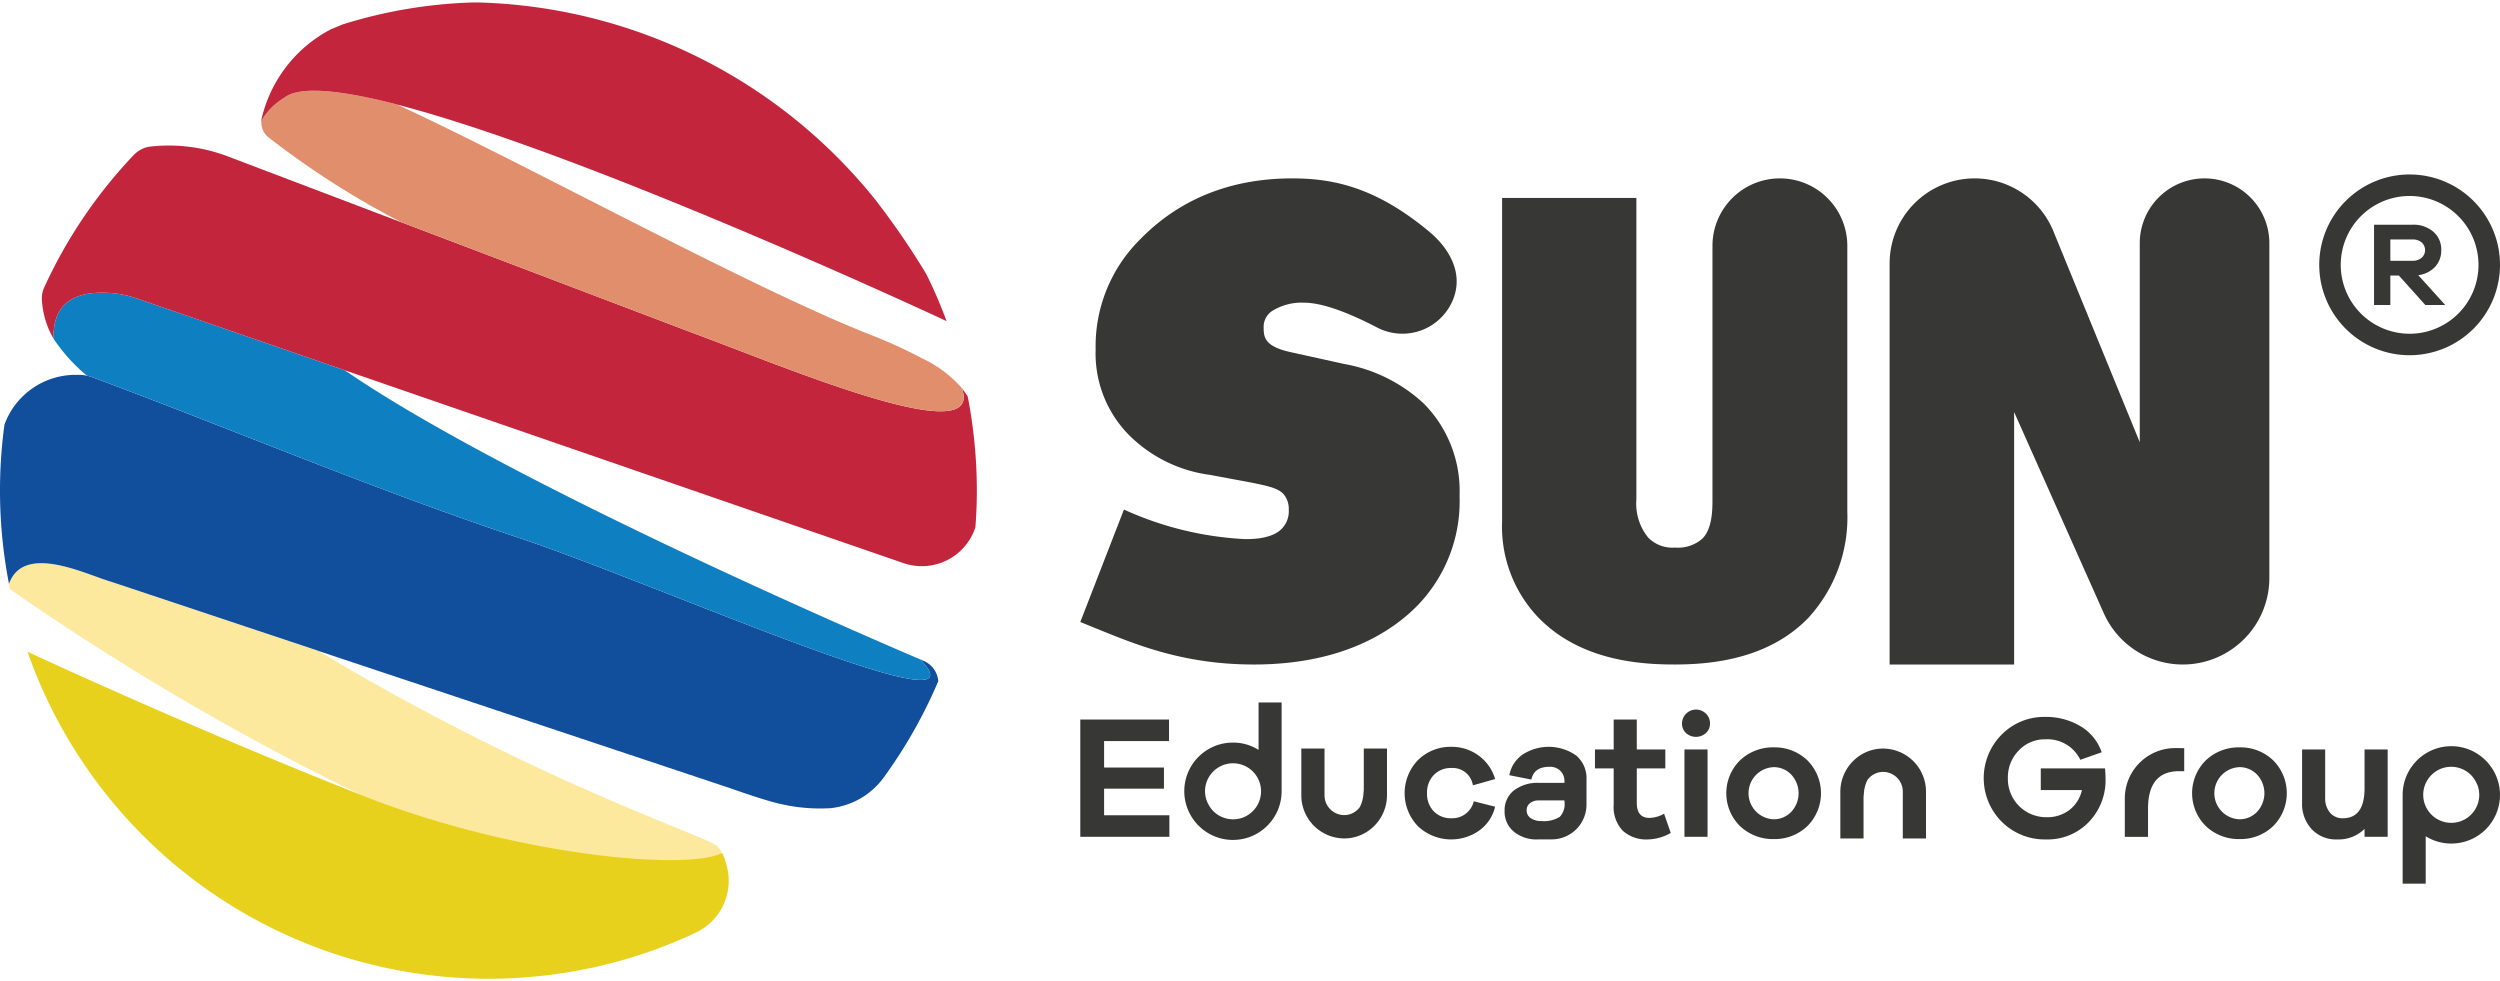
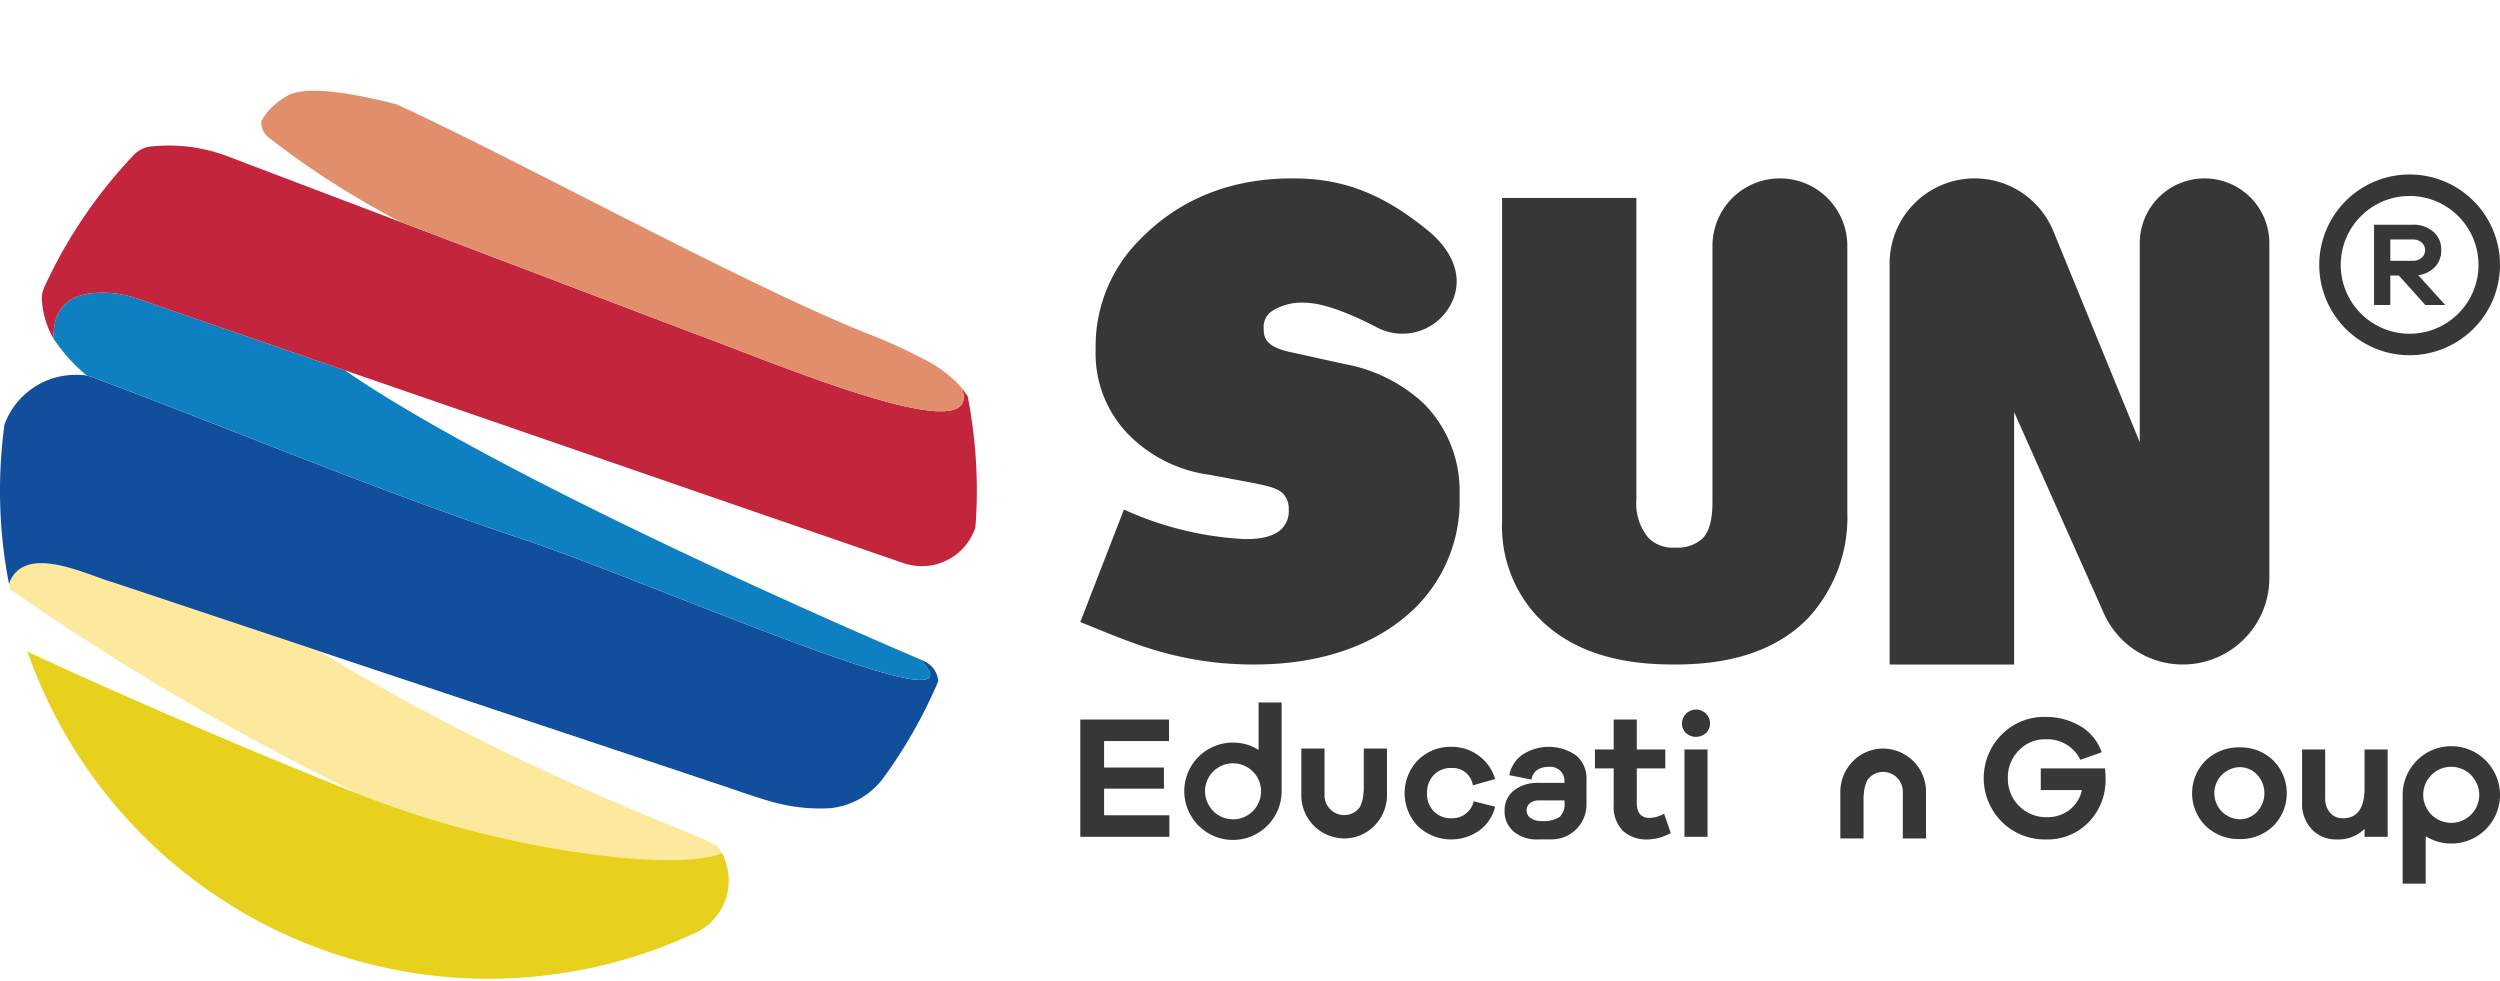
<svg xmlns="http://www.w3.org/2000/svg" id="Layer_1" data-name="Layer 1" viewBox="0 0 256.067 100.5">
  <defs>
    <style>.cls-1{fill:#fce99e;}.cls-2{fill:#114e9b;}.cls-3{fill:#0e80c2;}.cls-4{fill:#c3253d;}.cls-5{fill:#e8d11c;}.cls-6{fill:#e18e6c;}.cls-7{isolation:isolate;}.cls-8{fill:#373736;}</style>
  </defs>
  <title>Clients Logo Color</title>
  <g id="Sunies">
    <path class="cls-1" d="M73.941,87.423a7.483,7.483,0,0,1-2.677,3.189c-3.652,2.001-18.81-3.052-33.956-9.017A268.704,268.704,0,0,1,1.013,60.345c-.025-.175-.063-.35-.1-.525,1.501-4.252,7.904-.963,10.531-.213l21.162,7.054.013.013C54.167,79.618,71.002,85.171,73.278,86.535A1.553,1.553,0,0,1,73.941,87.423Z" />
    <path class="cls-2" d="M96.103,69.763v.013a49.981,49.981,0,0,1-5.475,9.705,7.745,7.745,0,0,1-5.573,3.299l-.045.003a17.99,17.99,0,0,1-5.015-.425c-1.476-.3-4.99-1.551-5.428-1.701l-41.948-13.983-.013-.013L11.444,59.607c-2.626-.75-9.03-4.04-10.531.213,0-.037-.013-.075-.013-.125A50.038,50.038,0,0,1,.45,43.549v-.037a7.751,7.751,0,0,1,7.504-5.115h.1a3.854,3.854,0,0,1,.851.088,3.031,3.031,0,0,1,.575.163c14.545,5.415,28.628,11.419,43.899,16.522,12.482,4.165,41.898,17.222,41.898,13.958,0-.338-.325-.863-1.026-1.588l.05.012a1.27,1.27,0,0,1,.188.088c.088.038.137.063.137.063A2.464,2.464,0,0,1,96.103,69.763Z" />
    <path class="cls-3" d="M95.277,69.125c0,3.264-29.416-9.793-41.898-13.958C38.109,50.065,24.026,44.061,9.481,38.646a3.031,3.031,0,0,0-.575-.163,17.523,17.523,0,0,1-3.439-3.815v-.038a6.843,6.843,0,0,1,.087-1.176c.025-.15.05-.3.088-.45.538-2.151,2.201-2.889,4.277-3.014a10.894,10.894,0,0,1,4.202.613L35.307,37.921C52.129,49.489,90.1,65.773,94.252,67.537,94.952,68.262,95.277,68.788,95.277,69.125Z" />
    <path class="cls-4" d="M100.055,50.252c0,1.263-.05,2.526-.15,3.764v.025a.097.097,0,0,0-.025.05,5.772,5.772,0,0,1-7.366,3.577c-.025-.013-.05-.013-.075-.025L35.307,37.921,14.121,30.604a10.894,10.894,0,0,0-4.202-.613c-2.076.125-3.74.863-4.277,3.014-.038.15-.063.3-.088.45a6.843,6.843,0,0,0-.087,1.176v.038a.093.093,0,0,1-.025-.05A8.909,8.909,0,0,1,4.284,30.554a2.734,2.734,0,0,1,.271-1.173A49.671,49.671,0,0,1,13.68,15.896a2.941,2.941,0,0,1,1.554-.864,17.001,17.001,0,0,1,8.042.964l17.847,6.779h.013L70.839,34.056c9.668,3.577,30.079,12.244,27.677,5.691l.05.063.55.775c.15.775.288,1.563.4,2.351A50.37,50.37,0,0,1,100.055,50.252Z" />
    <path class="cls-5" d="M74.55,89.181a7.779,7.779,0,0,0-.575-1.814c-3.865,1.914-21.637.113-36.645-5.803C21.008,75.136,4.687,67.645,2.811,66.744A50.036,50.036,0,0,0,50.049,100.25c1.588,0,3.164-.075,4.715-.225a49.493,49.493,0,0,0,16.434-4.465A5.879,5.879,0,0,0,74.55,89.181Z" />
    <path class="cls-6" d="M70.839,34.056,41.135,22.775h-.013a88.023,88.023,0,0,1-13.607-8.692,1.931,1.931,0,0,1-.738-1.701v-.013a6.539,6.539,0,0,1,2.314-2.339c1.551-1.276,5.853-.8,11.594.675l.013.012c13.045,6.016,35.895,18.623,48.439,23.563a50.965,50.965,0,0,1,5.315,2.426,12.52,12.52,0,0,1,4.065,3.039C100.918,46.3,80.507,37.633,70.839,34.056Z" />
-     <path class="cls-4" d="M96.953,32.893c-5.591-2.614-38.121-17.485-56.256-22.175l-.013-.012c-5.741-1.476-10.043-1.951-11.594-.675a6.539,6.539,0,0,0-2.314,2.339v.013c-.013.025-.038.063-.05.088a13.888,13.888,0,0,1,7.161-9.467l1.206-.502A49.404,49.404,0,0,1,48.514.25h.175c.225,0,.45,0,.675.013A54.044,54.044,0,0,1,89.612,20.399a80.471,80.471,0,0,1,5.241,7.629c0,.013.013.013.013.025A47.458,47.458,0,0,1,96.953,32.893Z" />
    <g class="cls-7">
      <path class="cls-8" d="M119.776,85.711h-9.125V73.701h9.088v2.204h-6.65v2.708h6.131v2.169h-6.131v2.724h6.687Z" />
      <path class="cls-8" d="M128.911,71.949v4.858a4.902,4.902,0,0,0-2.616-.747,4.978,4.978,0,0,0-3.752,8.266,1.132,1.132,0,0,0,.224.239,4.93,4.93,0,0,0,3.408,1.465h.12a4.902,4.902,0,0,0,2.616-.747,4.985,4.985,0,0,0,2.362-4.245v-9.088Zm-1.121,11.554a2.844,2.844,0,0,1-2.556.209,2.755,2.755,0,0,1-1.405-1.226,3.64,3.64,0,0,1-.209-.418c-.03-.075-.06-.164-.09-.254V81.769a1.265,1.265,0,0,1-.074-.344,3.083,3.083,0,0,1-.03-.389,2.87,2.87,0,1,1,4.364,2.466Z" />
      <path class="cls-8" d="M248.458,90.513V85.655a4.902,4.902,0,0,0,2.616.747,4.978,4.978,0,0,0,3.752-8.266,1.131,1.131,0,0,0-.224-.239,4.93,4.93,0,0,0-3.408-1.465h-.12a4.902,4.902,0,0,0-2.616.747,4.985,4.985,0,0,0-2.362,4.245v9.088Zm1.121-11.554a2.844,2.844,0,0,1,2.556-.209,2.755,2.755,0,0,1,1.405,1.226,3.64,3.64,0,0,1,.209.418c.03.075.06.164.09.254v.045a1.265,1.265,0,0,1,.074.344,3.081,3.081,0,0,1,.03.389,2.87,2.87,0,1,1-4.364-2.466Z" />
      <path class="cls-8" d="M150.953,82.072l2.187.556a4.175,4.175,0,0,1-1.623,2.438,4.975,4.975,0,0,1-6.256-.413,4.88,4.88,0,0,1,0-6.821,4.721,4.721,0,0,1,3.398-1.336,4.604,4.604,0,0,1,2.806.906,4.516,4.516,0,0,1,1.676,2.392l-2.277.645a2.094,2.094,0,0,0-2.204-1.775,2.387,2.387,0,0,0-1.803.718,2.576,2.576,0,0,0-.69,1.864,2.545,2.545,0,0,0,.69,1.855,2.407,2.407,0,0,0,1.803.708A2.253,2.253,0,0,0,150.953,82.072Z" />
      <path class="cls-8" d="M161.443,77.383a4.9,4.9,0,0,0-5.494-.089,3.284,3.284,0,0,0-1.353,2.106l2.258.448q.269-1.309,1.865-1.308a1.509,1.509,0,0,1,1.102.412,1.463,1.463,0,0,1,.422,1.093V80.189h-2.582a3.967,3.967,0,0,0-2.608.781,2.572,2.572,0,0,0-.942,2.087,2.665,2.665,0,0,0,.933,2.117,3.652,3.652,0,0,0,2.474.806c.358,0,.867-.002,1.435-.005a3.563,3.563,0,0,0,3.548-3.561v-2.548A3.062,3.062,0,0,0,161.443,77.383Zm-1.672,6.276a3.052,3.052,0,0,1-1.877.439,1.886,1.886,0,0,1-1.104-.296.926.926,0,0,1-.42-.797.905.905,0,0,1,.349-.744,1.414,1.414,0,0,1,.906-.277h2.617v.107A1.9,1.9,0,0,1,159.772,83.659Z" />
      <path class="cls-8" d="M171.13,85.317a4.955,4.955,0,0,1-2.331.663,3.585,3.585,0,0,1-2.581-.887,3.533,3.533,0,0,1-.933-2.68V78.702h-1.918V76.766h1.918V73.701h2.366V76.766h2.922v1.936h-2.922v3.531q0,1.544,1.309,1.543a3.205,3.205,0,0,0,1.487-.431Z" />
      <path class="cls-8" d="M174.737,73.099a1.375,1.375,0,0,1,.413.996,1.304,1.304,0,0,1-.413.985,1.533,1.533,0,0,1-2.052,0,1.322,1.322,0,0,1-.403-.985,1.439,1.439,0,0,1,2.455-.996ZM172.533,85.711V76.766h2.366v8.945Z" />
-       <path class="cls-8" d="M185.111,77.868a4.761,4.761,0,0,1,0,6.758,4.816,4.816,0,0,1-3.416,1.318,4.889,4.889,0,0,1-3.459-1.318,4.737,4.737,0,0,1,0-6.758A4.889,4.889,0,0,1,181.695,76.55,4.816,4.816,0,0,1,185.111,77.868Zm-1.658,5.306a2.794,2.794,0,0,0,0-3.854,2.465,2.465,0,0,0-1.757-.744,2.672,2.672,0,0,0,0,5.342A2.465,2.465,0,0,0,183.453,83.174Z" />
      <path class="cls-8" d="M215.61,78.702q.055.628.054,1.039a6.152,6.152,0,0,1-1.721,4.464,5.83,5.83,0,0,1-4.375,1.775,6.229,6.229,0,0,1-4.535-1.81,6.329,6.329,0,0,1-.018-8.919,6.109,6.109,0,0,1,4.481-1.82,6.873,6.873,0,0,1,3.567.933,4.968,4.968,0,0,1,2.206,2.689l-2.188.771a3.741,3.741,0,0,0-3.585-2.098,3.643,3.643,0,0,0-2.724,1.147,3.913,3.913,0,0,0-1.112,2.833,3.919,3.919,0,0,0,3.979,3.997,3.708,3.708,0,0,0,2.331-.743,3.487,3.487,0,0,0,1.273-2.035h-4.213V78.702Z" />
-       <path class="cls-8" d="M223.722,76.642v2.347h-.523c-2.123,0-3.184,1.285-3.184,3.841v2.885H217.638V81.779a5.159,5.159,0,0,1,5.181-5.155C223.335,76.626,223.686,76.631,223.722,76.642Z" />
      <path class="cls-8" d="M232.822,77.868a4.761,4.761,0,0,1,0,6.758,4.816,4.816,0,0,1-3.416,1.318,4.889,4.889,0,0,1-3.459-1.318,4.737,4.737,0,0,1,0-6.758A4.889,4.889,0,0,1,229.407,76.55,4.816,4.816,0,0,1,232.822,77.868Zm-1.658,5.306a2.794,2.794,0,0,0,0-3.854,2.465,2.465,0,0,0-1.757-.744,2.672,2.672,0,0,0,0,5.342A2.465,2.465,0,0,0,231.164,83.174Z" />
      <path class="cls-8" d="M244.561,85.711h-2.368v-.807a3.801,3.801,0,0,1-2.814,1.076,3.397,3.397,0,0,1-2.598-1.048,3.801,3.801,0,0,1-.987-2.716V76.766h2.366v4.947a2.259,2.259,0,0,0,.493,1.524,1.65,1.65,0,0,0,1.318.574q2.222,0,2.222-3.083V76.766h2.368Z" />
      <path class="cls-8" d="M142.065,76.672v4.768a4.45,4.45,0,0,1-2.377,3.946,4.315,4.315,0,0,1-2.003.493,2.207,2.207,0,0,1-.314-.015,4.413,4.413,0,0,1-4.081-4.424V76.672h2.377v4.768a2.025,2.025,0,0,0,2.018,2.048,1.981,1.981,0,0,0,1.599-.822,3.549,3.549,0,0,0,.374-1.45,3.617,3.617,0,0,0,.03-.583V76.672Z" />
      <path class="cls-8" d="M188.5,85.88V81.111a4.45,4.45,0,0,1,2.377-3.946,4.315,4.315,0,0,1,2.003-.493,2.208,2.208,0,0,1,.314.015,4.413,4.413,0,0,1,4.081,4.424v4.768h-2.377V81.111a2.025,2.025,0,0,0-2.018-2.048,1.981,1.981,0,0,0-1.599.822,3.549,3.549,0,0,0-.374,1.45,3.617,3.617,0,0,0-.03.583v3.961Z" />
      <path class="cls-8" d="M127.361,55.211c2.355.076,3.356-.572,3.713-.857a2.552,2.552,0,0,0,.929-2.142,2.314,2.314,0,0,0-.571-1.643c-.572-.571-1.501-.786-3.286-1.143l-4.213-.786a14.373,14.373,0,0,1-8.283-4.07A11.887,11.887,0,0,1,112.223,35.788a15.408,15.408,0,0,1,4.642-11.354c3.641-3.714,9.002-6.429,16.566-6.141,4.681.178,8.598,1.838,12.894,5.377,2.173,1.79,3.555,4.323,2.533,6.946h0a5.597,5.597,0,0,1-7.808,2.928c-2.576-1.343-5.452-2.54-7.475-2.54a5.683,5.683,0,0,0-3.286.856,1.95,1.95,0,0,0-.856,1.714c0,.999.142,1.928,2.784,2.499l5.499,1.214a16.097,16.097,0,0,1,8.141,4.07,12.72,12.72,0,0,1,3.641,9.427,15.339,15.339,0,0,1-4.285,11.21c-2.714,2.785-7.854,6.07-16.781,6.07-7.284,0-12.139-2.07-16.209-3.713l-1.571-.642,4.469-11.518A33.944,33.944,0,0,0,127.361,55.211Z" />
      <path class="cls-8" d="M153.855,20.272h13.754v30.886a5.511,5.511,0,0,0,1.203,3.897,3.466,3.466,0,0,0,2.752,1.031,3.781,3.781,0,0,0,2.807-.917c1.032-1.031,1.032-3.037,1.032-4.011V25.178a6.906,6.906,0,0,1,6.906-6.906h0a6.906,6.906,0,0,1,6.906,6.906v27.24a15.219,15.219,0,0,1-4.012,10.889c-3.897,4.012-9.399,4.756-13.639,4.756-3.496,0-9.858-.344-14.213-5.043a13.503,13.503,0,0,1-3.496-9.629Z" />
      <path class="cls-8" d="M225.806,18.272A6.638,6.638,0,0,0,219.168,24.91V45.297l-8.845-21.612a8.713,8.713,0,0,0-8.063-5.413h0a8.713,8.713,0,0,0-8.713,8.713V68.064H206.299V42.206l9.184,20.602a8.864,8.864,0,0,0,8.096,5.255h0a8.864,8.864,0,0,0,8.864-8.864V24.91a6.638,6.638,0,0,0-6.638-6.638Z" />
      <path class="cls-8" d="M246.81,36.385a9.257,9.257,0,1,1,9.257-9.256A9.267,9.267,0,0,1,246.81,36.385Zm0-16.311a7.055,7.055,0,1,0,7.055,7.055A7.062,7.062,0,0,0,246.81,20.073Z" />
      <path class="cls-8" d="M248.417,31.239,245.706,28.22h-.871v3.019h-1.67V23.017h3.939a3.104,3.104,0,0,1,2.135.718,2.396,2.396,0,0,1,.811,1.885,2.435,2.435,0,0,1-.638,1.718,2.825,2.825,0,0,1-1.718.846l2.762,3.056Zm-1.313-4.528a1.396,1.396,0,0,0,.933-.301,1.056,1.056,0,0,0,0-1.582,1.386,1.386,0,0,0-.933-.301h-2.269v2.184Z" />
    </g>
  </g>
</svg>